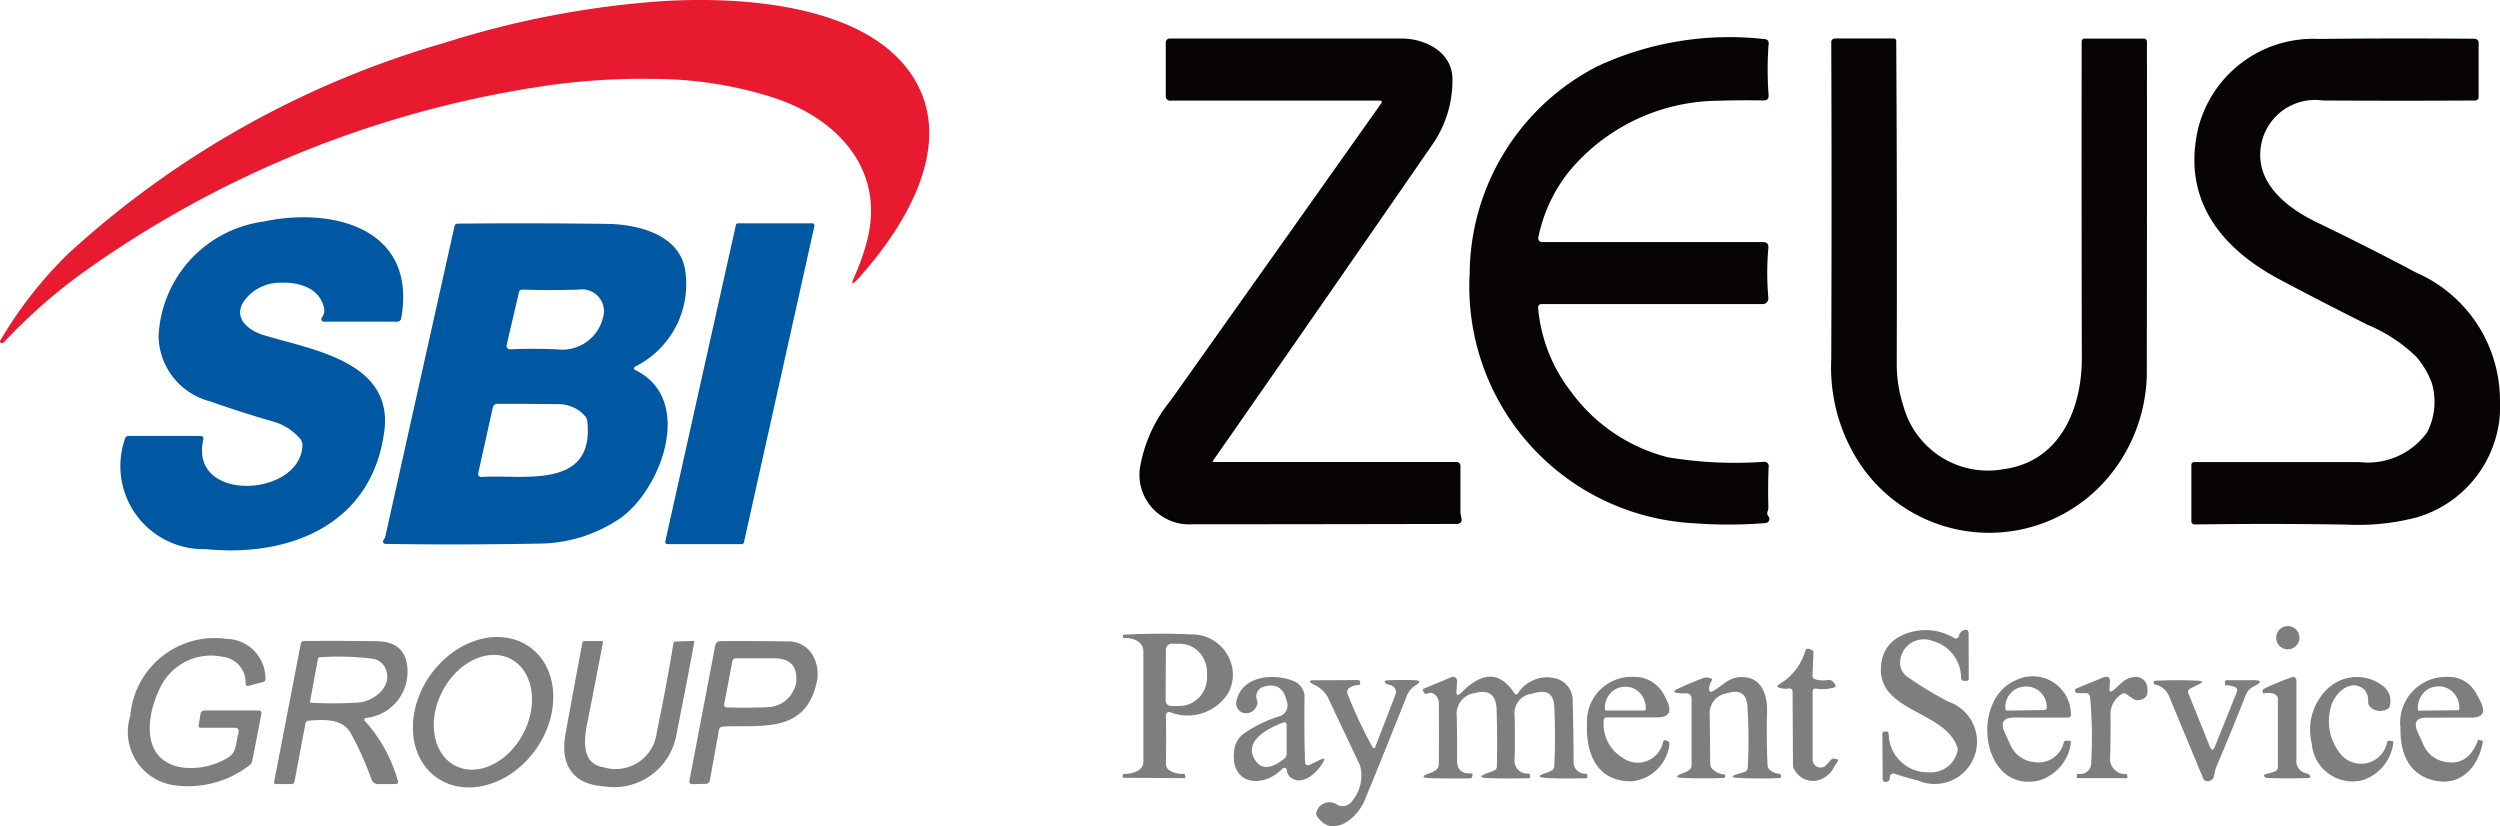
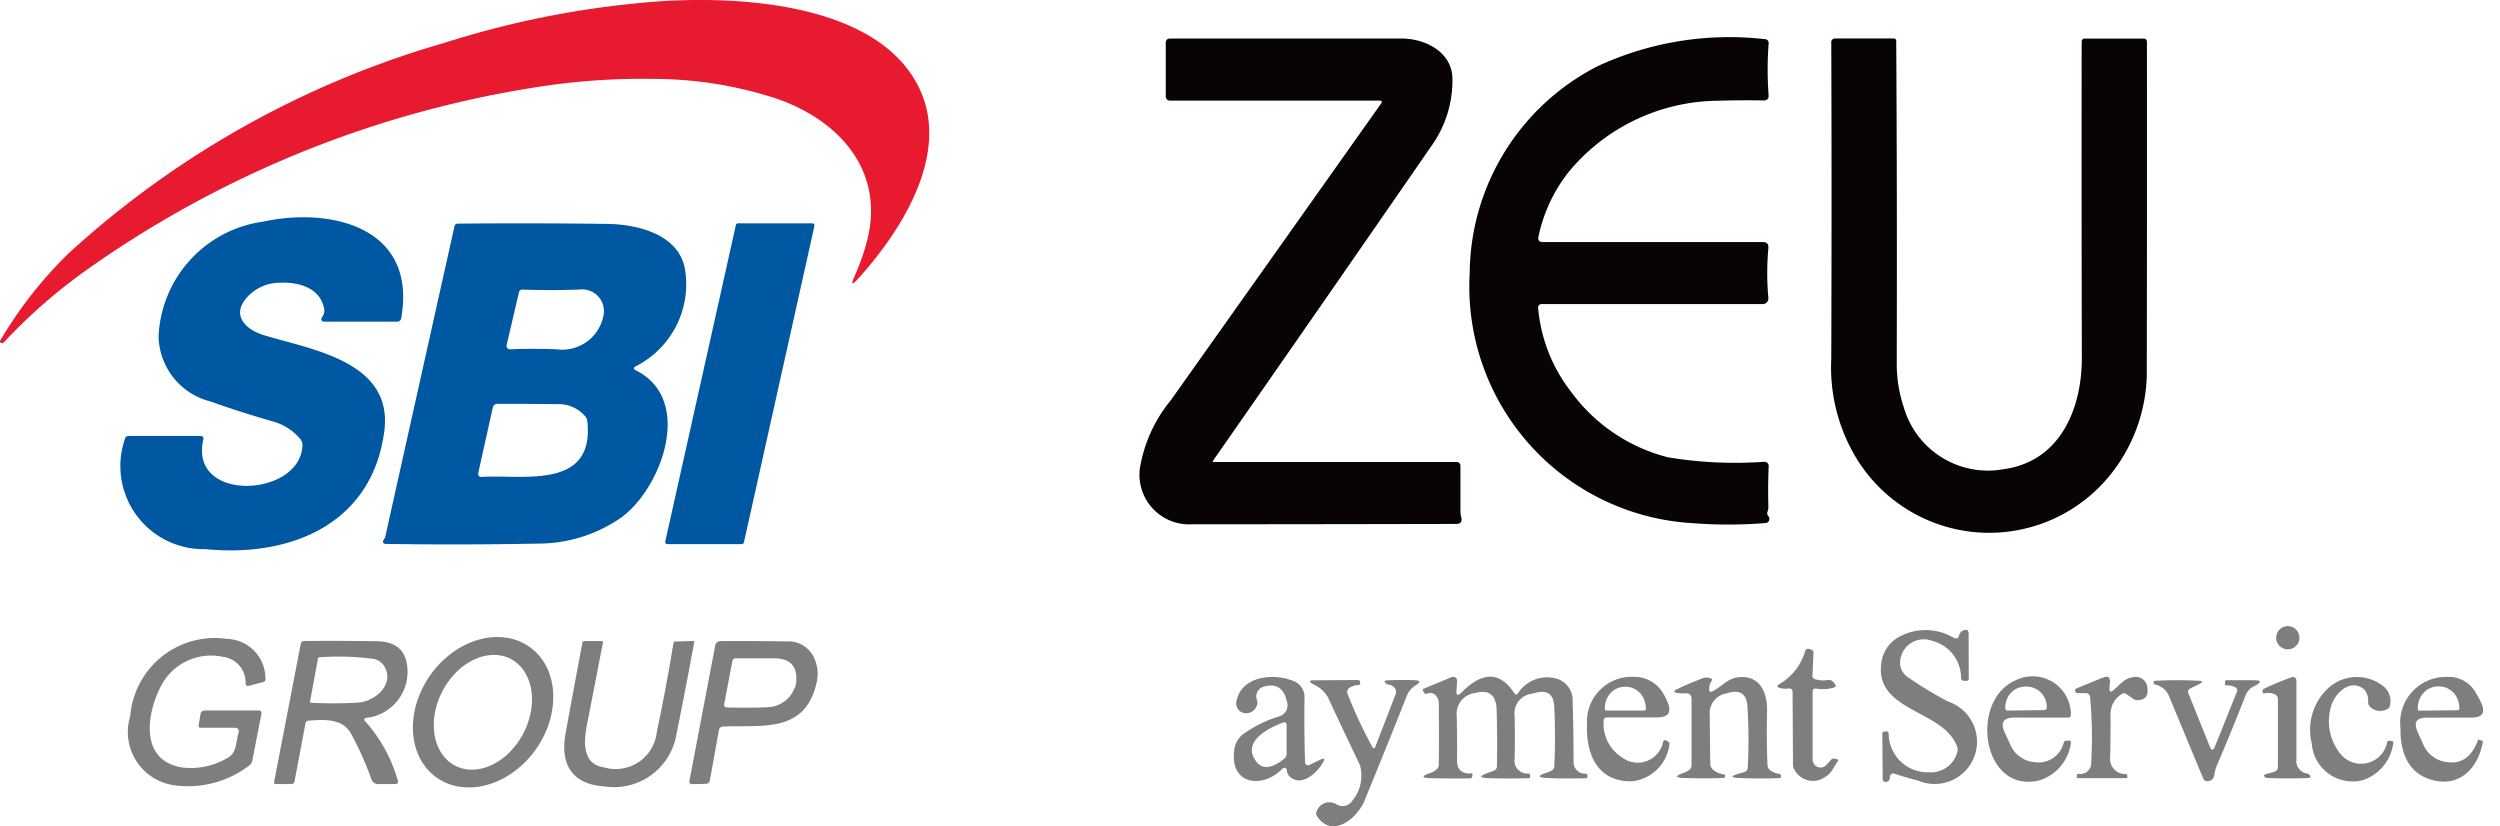
<svg xmlns="http://www.w3.org/2000/svg" id="tr02-01sbi" width="83.355" height="27.55" viewBox="0 0 83.355 27.55">
  <path id="パス_19177" data-name="パス 19177" d="M30.585,2.811c1.177,2.216-.492,4.843-1.971,6.479q-.316.349-.12-.081a7.358,7.358,0,0,0,.4-1.124c.656-2.405-.962-4.12-3.068-4.818a13.217,13.217,0,0,0-4.021-.636,22.488,22.488,0,0,0-3.735.247A35.331,35.331,0,0,0,2.711,9.127,18.067,18.067,0,0,0,.133,11.41a.1.1,0,0,1-.065.029.064.064,0,0,1-.049-.017.048.048,0,0,1-.01-.067A13.82,13.82,0,0,1,2.293,8.442,31.437,31.437,0,0,1,14.818,1.429a31,31,0,0,1,7.2-1.386C24.616-.128,29.142.094,30.585,2.811Z" transform="translate(0 0)" fill="#e71a2f" />
  <path id="パス_19178" data-name="パス 19178" d="M61.787,3.888H54.822a.142.142,0,0,1-.16-.162l0-1.777a.132.132,0,0,1,.038-.093.128.128,0,0,1,.091-.038q4.1,0,7.743,0c.764,0,1.671.439,1.686,1.33a3.745,3.745,0,0,1-.692,2.239q-3.673,5.319-7.285,10.5-.034.05.025.05h8.075a.129.129,0,0,1,.144.147l0,1.507a.787.787,0,0,0,.027.189q.059.222-.171.222-4.629.01-8.8.012a1.657,1.657,0,0,1-1.747-1.85,4.8,4.8,0,0,1,1.034-2.286q3.572-5.034,7-9.877Q61.918,3.888,61.787,3.888Z" transform="translate(-15.793 -0.533)" fill="#080404" />
  <path id="パス_19179" data-name="パス 19179" d="M71.646,10.8a5.3,5.3,0,0,0,1.1,2.793,5.763,5.763,0,0,0,3.222,2.18,13.638,13.638,0,0,0,3.2.152.143.143,0,0,1,.163.17q-.027.644-.009,1.332a.409.409,0,0,1-.027.156.148.148,0,0,0,.029.158.138.138,0,0,1,.022.142.137.137,0,0,1-.046.058.134.134,0,0,1-.069.025,15.158,15.158,0,0,1-2.409.006,7.9,7.9,0,0,1-7.459-8.328,7.82,7.82,0,0,1,4.272-6.913,10.437,10.437,0,0,1,5.558-.9.131.131,0,0,1,.137.16,11.4,11.4,0,0,0,0,1.7q.015.189-.171.185-.789-.013-1.519.01a6.531,6.531,0,0,0-4.969,2.365,5.191,5.191,0,0,0-1.019,2.191.131.131,0,0,0,0,.057.128.128,0,0,0,.024.051.124.124,0,0,0,.043.035.12.12,0,0,0,.054.013H79.14q.2,0,.182.2a9.217,9.217,0,0,0,0,1.661.19.19,0,0,1-.048.145.185.185,0,0,1-.138.061h-7.38a.11.11,0,0,0-.045.01.113.113,0,0,0-.038.028.115.115,0,0,0-.024.041A.118.118,0,0,0,71.646,10.8Z" transform="translate(-20.361 -0.527)" fill="#080404" />
  <path id="パス_19180" data-name="パス 19180" d="M96.955,13.069a5.512,5.512,0,0,1-1.141,3.2,5.185,5.185,0,0,1-8.611-.576,5.847,5.847,0,0,1-.768-3.2q.019-5.466,0-10.536a.124.124,0,0,1,.139-.141h1.949a.077.077,0,0,1,.055.023.08.08,0,0,1,.023.056q.032,5.1.017,10.814a4.547,4.547,0,0,0,.234,1.4,2.922,2.922,0,0,0,3.338,2.066c1.871-.256,2.606-2.008,2.6-3.729q-.013-5.229-.006-10.532a.1.1,0,0,1,.027-.067.09.09,0,0,1,.065-.028l1.966,0c.078,0,.118.039.118.119Q96.965,7.592,96.955,13.069Z" transform="translate(-25.377 -0.533)" fill="#080404" />
-   <path id="パス_19181" data-name="パス 19181" d="M111.447,13.3a2.872,2.872,0,0,0-.511-.867,5.162,5.162,0,0,0-1.633-1.073q-1.707-.858-2.949-1.521c-1.964-1.05-3.249-2.687-2.691-5.045a3.954,3.954,0,0,1,4.014-2.964q2.525-.027,5.2-.006a.129.129,0,0,1,.05.011.128.128,0,0,1,.042.029A.13.13,0,0,1,113,1.9a.123.123,0,0,1,.009.05v1.8a.118.118,0,0,1-.131.133q-2.386.015-5.061,0a1.829,1.829,0,0,0-2.041,1.388c-.3,1.314.825,2.184,1.829,2.669q1.786.863,3.315,1.677a4.656,4.656,0,0,1,2.8,4.213,3.864,3.864,0,0,1-2.763,3.949,7.619,7.619,0,0,1-2.325.245q-2.509-.042-5.075-.006a.109.109,0,0,1-.125-.125l0-1.854a.09.09,0,0,1,.1-.1q2.853,0,5.5,0a2.443,2.443,0,0,0,2.262-.994A2.221,2.221,0,0,0,111.447,13.3Z" transform="translate(-30.367 -0.532)" fill="#080404" />
  <path id="パス_19182" data-name="パス 19182" d="M9.873,12.976c-.475.592.051,1.033.574,1.2,1.557.486,4.355.856,4.049,3.209-.407,3.12-3.152,4.215-5.963,3.935a2.77,2.77,0,0,1-2.688-3.667.123.123,0,0,1,.131-.106H8.358q.133,0,.1.133c-.473,2.106,3.239,1.914,3.308.185a.338.338,0,0,0-.08-.229,1.842,1.842,0,0,0-.911-.574q-1.116-.322-2.074-.665A2.286,2.286,0,0,1,6.969,14.24a4.039,4.039,0,0,1,3.5-3.841c2.222-.484,5.123.17,4.593,3.209a.14.14,0,0,1-.152.129l-2.429,0a.082.082,0,0,1-.045-.013.086.086,0,0,1-.031-.036.091.091,0,0,1-.008-.048.092.092,0,0,1,.018-.045.375.375,0,0,0,.07-.324c-.158-.678-.852-.856-1.456-.833A1.478,1.478,0,0,0,9.873,12.976Z" transform="translate(-1.682 -3.011)" fill="#0058a2" />
  <path id="パス_19183" data-name="パス 19183" d="M26.518,15.448c1.966.992.816,4.007-.549,4.939a4.865,4.865,0,0,1-2.715.833q-2.578.048-5.1.01a.079.079,0,0,1-.066-.04.077.077,0,0,1-.01-.038.076.076,0,0,1,.01-.038.339.339,0,0,1,.036-.058.156.156,0,0,0,.03-.067q1.156-5.188,2.31-10.359a.1.1,0,0,1,.034-.055.1.1,0,0,1,.059-.023q2.435-.025,4.982.008c1.04.012,2.431.353,2.614,1.549A3.065,3.065,0,0,1,26.519,15.3Q26.369,15.373,26.518,15.448Zm-1.089-1.825a.727.727,0,0,0-.808-.873q-.992.033-1.886,0a.114.114,0,0,0-.127.1L22.2,14.6a.118.118,0,0,0,.023.1.116.116,0,0,0,.042.032.114.114,0,0,0,.052.01q.745-.033,1.555,0A1.4,1.4,0,0,0,25.428,13.623Zm-3.692,3.068-.485,2.184a.1.1,0,0,0,0,.046.1.1,0,0,0,.057.068.1.1,0,0,0,.045.008c1.35-.091,3.789.459,3.536-1.858a.292.292,0,0,0-.074-.168,1.154,1.154,0,0,0-.882-.4q-.987-.013-2.047-.01a.154.154,0,0,0-.1.036A.161.161,0,0,0,21.737,16.691Z" transform="translate(-5.308 -3.095)" fill="#0058a2" />
  <path id="パス_19184" data-name="パス 19184" d="M31.4,21.15,33.754,10.6a.075.075,0,0,1,.026-.042.074.074,0,0,1,.046-.016H36.3a.073.073,0,0,1,.032.007.076.076,0,0,1,.04.085l-2.35,10.546a.075.075,0,0,1-.026.042.074.074,0,0,1-.046.016H31.471a.073.073,0,0,1-.032-.007.075.075,0,0,1-.026-.021.076.076,0,0,1-.014-.064Z" transform="translate(-9.218 -3.096)" fill="#0058a2" />
  <path id="パス_19185" data-name="パス 19185" d="M107.818,30.326a.387.387,0,1,0-.382-.387A.385.385,0,0,0,107.818,30.326Z" transform="translate(-31.543 -8.676)" fill="#7d7e7d" />
  <path id="パス_19186" data-name="パス 19186" d="M89.075,34.615l0,.054a.124.124,0,0,1-.1.127.12.12,0,0,1-.07,0,.09.09,0,0,1-.068-.094l-.011-1.5a.073.073,0,0,1,.08-.083h.051a.071.071,0,0,1,.08.069,1.3,1.3,0,0,0,1.338,1.291.909.909,0,0,0,.949-.673.234.234,0,0,0,0-.166c-.432-1.262-2.8-1.17-2.526-2.841A1.138,1.138,0,0,1,89.322,30,1.835,1.835,0,0,1,91.215,30q.135.06.171-.085a.238.238,0,0,1,.156-.172q.158-.058.16.112l.006,1.486a.078.078,0,0,1-.089.089l-.068,0a.1.1,0,0,1-.1-.1A1.274,1.274,0,0,0,90.5,30.1a.792.792,0,0,0-1.082.773.581.581,0,0,0,.251.428,12.321,12.321,0,0,0,1.359.823,1.41,1.41,0,1,1-1,2.635q-.39-.1-.814-.237a.1.1,0,0,0-.046,0,.1.1,0,0,0-.043.018.106.106,0,0,0-.031.035A.11.11,0,0,0,89.075,34.615Z" transform="translate(-26.065 -8.729)" fill="#7d7e7d" />
-   <path id="パス_19187" data-name="パス 19187" d="M54.43,32.621q.015.742,0,1.609a.264.264,0,0,0,.118.237.8.8,0,0,0,.49.114.02.02,0,0,1,.011,0,.017.017,0,0,1,.006.008l.021.079q.015.06-.044.058l-2.026-.01q-.021,0-.019-.021l.006-.062a.05.05,0,0,1,.057-.05c.245.01.629-.094.629-.4q0-1.792,0-3.687c0-.333-.359-.453-.635-.437a.039.039,0,0,1-.046-.04l0-.06c0-.009,0-.013.011-.013a22.049,22.049,0,0,1,2.253-.012,1.359,1.359,0,0,1,1.293.829A1.262,1.262,0,0,1,56.5,31.9a1.591,1.591,0,0,1-1.937.624.1.1,0,0,0-.047,0,.1.1,0,0,0-.043.019.1.1,0,0,0-.041.083Zm0-2.191-.008,1.708a.184.184,0,0,0,.053.129.179.179,0,0,0,.128.054l.281,0a.866.866,0,0,0,.348-.072.9.9,0,0,0,.3-.207.965.965,0,0,0,.2-.311,1.006,1.006,0,0,0,.07-.367v-.158a.986.986,0,0,0-.263-.677.883.883,0,0,0-.639-.283l-.281,0a.179.179,0,0,0-.128.054A.184.184,0,0,0,54.434,30.43Z" transform="translate(-15.557 -8.782)" fill="#7d7e7d" />
  <path id="パス_19188" data-name="パス 19188" d="M9.6,33.106H8.48q-.084,0-.07-.087l.059-.357a.141.141,0,0,1,.154-.133l1.777,0q.127,0,.1.125l-.3,1.542a.271.271,0,0,1-.116.177,3.355,3.355,0,0,1-2.471.653,1.793,1.793,0,0,1-1.485-2.307,2.831,2.831,0,0,1,3.222-2.577,1.323,1.323,0,0,1,1.287,1.326.1.1,0,0,1-.082.116l-.468.121q-.112.029-.112-.089a.857.857,0,0,0-.749-.873,1.877,1.877,0,0,0-2.068.964c-.492.942-.717,2.473.673,2.719a2.369,2.369,0,0,0,1.534-.312c.327-.173.278-.522.371-.829Q9.788,33.106,9.6,33.106Z" transform="translate(-1.786 -8.841)" fill="#7d7e7d" />
  <path id="パス_19189" data-name="パス 19189" d="M20.217,34.707a1.814,1.814,0,0,1-.529-.667,2.231,2.231,0,0,1-.2-.89,2.832,2.832,0,0,1,.153-.978,3.258,3.258,0,0,1,.486-.917,3.218,3.218,0,0,1,.745-.716,2.739,2.739,0,0,1,.891-.406,2.145,2.145,0,0,1,.9-.034,1.781,1.781,0,0,1,.774.342,1.814,1.814,0,0,1,.529.667,2.231,2.231,0,0,1,.2.89,2.831,2.831,0,0,1-.153.978,3.256,3.256,0,0,1-.486.917,3.219,3.219,0,0,1-.745.716,2.74,2.74,0,0,1-.891.406,2.145,2.145,0,0,1-.9.034A1.781,1.781,0,0,1,20.217,34.707Zm.65-.366a1.2,1.2,0,0,0,.581.148,1.544,1.544,0,0,0,.638-.143,2.107,2.107,0,0,0,.6-.413,2.6,2.6,0,0,0,.729-1.351,2.166,2.166,0,0,0,.021-.732,1.6,1.6,0,0,0-.225-.622,1.218,1.218,0,0,0-.436-.417,1.2,1.2,0,0,0-.581-.148,1.545,1.545,0,0,0-.638.143,2.107,2.107,0,0,0-.6.413,2.56,2.56,0,0,0-.466.619,2.586,2.586,0,0,0-.264.731,2.168,2.168,0,0,0-.021.732,1.6,1.6,0,0,0,.225.622A1.218,1.218,0,0,0,20.867,34.341Z" transform="translate(-5.72 -8.827)" fill="#7d7e7d" />
  <path id="パス_19190" data-name="パス 19190" d="M15.978,32.932a5,5,0,0,1,1.078,1.948q.065.148-.1.146l-.54,0a.231.231,0,0,1-.234-.168,10.24,10.24,0,0,0-.681-1.519c-.285-.515-.912-.464-1.407-.428a.111.111,0,0,0-.11.1l-.363,1.925a.1.1,0,0,1-.106.089l-.508,0q-.082,0-.065-.081l.888-4.6a.11.11,0,0,1,.108-.089q1.272-.01,2.426.008.873.012,1,.74A1.543,1.543,0,0,1,16,32.82a.06.06,0,0,0-.033.015.062.062,0,0,0-.018.031.063.063,0,0,0,0,.036A.061.061,0,0,0,15.978,32.932Zm.686-1.729a.538.538,0,0,0-.447-.357,9.024,9.024,0,0,0-1.766-.048.051.051,0,0,0-.049.046l-.264,1.43q-.006.037.028.039a13.282,13.282,0,0,0,1.587-.006C16.254,32.273,16.9,31.776,16.665,31.2Z" transform="translate(-3.801 -8.883)" fill="#7d7e7d" />
  <path id="パス_19191" data-name="パス 19191" d="M27.388,33.053c-.1.526-.173,1.3.555,1.411a1.381,1.381,0,0,0,1.777-1.189q.314-1.48.553-2.951a.056.056,0,0,1,.059-.052l.6-.019q.042,0,.034.04-.289,1.571-.587,3.041A2.112,2.112,0,0,1,27.954,35.1c-1.049-.069-1.469-.725-1.277-1.767q.28-1.536.561-3.026a.057.057,0,0,1,.059-.05l.58,0q.055,0,.044.056Q27.654,31.7,27.388,33.053Z" transform="translate(-7.819 -8.882)" fill="#7d7e7d" />
  <path id="パス_19192" data-name="パス 19192" d="M33.522,33.229l-.3,1.665a.135.135,0,0,1-.145.125l-.454.01a.087.087,0,0,1-.038-.008A.088.088,0,0,1,32.556,35a.089.089,0,0,1-.019-.074L33.4,30.4a.172.172,0,0,1,.058-.1.167.167,0,0,1,.106-.04q1.089-.008,2.228.01a.936.936,0,0,1,.9.54,1.259,1.259,0,0,1,.082.858c-.39,1.675-1.819,1.384-3.112,1.44A.136.136,0,0,0,33.522,33.229Zm.447-2.29L33.7,32.351q-.023.116.093.12.766.023,1.422-.012a.991.991,0,0,0,.816-.6.511.511,0,0,0,.063-.187q.1-.836-.726-.838l-1.266,0A.119.119,0,0,0,33.968,30.94Z" transform="translate(-9.552 -8.884)" fill="#7d7e7d" />
  <path id="パス_19193" data-name="パス 19193" d="M85.068,32.064l0,2.245a.272.272,0,0,0,.047.152.266.266,0,0,0,.123.1.263.263,0,0,0,.156.011.265.265,0,0,0,.135-.08l.144-.162a.134.134,0,0,1,.139-.044l.061.013q.072.017.029.079c-.139.189-.179.366-.392.5a.7.7,0,0,1-1.028-.193.335.335,0,0,1-.068-.2L84.4,32.048a.11.11,0,0,0-.08-.105.111.111,0,0,0-.047,0,.679.679,0,0,1-.31-.021q-.135-.042-.013-.118a1.9,1.9,0,0,0,.869-1.1.1.1,0,0,1,.145-.075l.059.021a.1.1,0,0,1,.074.11l-.034.75a.113.113,0,0,0,.084.123.9.9,0,0,0,.428.027.184.184,0,0,1,.179.066l.051.062q.082.094-.038.127a1.315,1.315,0,0,1-.566.035Q85.068,31.925,85.068,32.064Z" transform="translate(-24.632 -8.988)" fill="#7d7e7d" />
  <path id="パス_19194" data-name="パス 19194" d="M60.005,35.061a.088.088,0,0,0-.017-.046.085.085,0,0,0-.039-.03.084.084,0,0,0-.049,0,.085.085,0,0,0-.043.024c-.639.671-1.76.559-1.608-.609a.778.778,0,0,1,.335-.569,4.31,4.31,0,0,1,1.135-.557.383.383,0,0,0,.285-.507q-.148-.651-.73-.5a.34.34,0,0,0-.259.474.241.241,0,0,1-.015.173.373.373,0,0,1-.394.245.322.322,0,0,1-.228-.13.326.326,0,0,1-.057-.258c.171-.869,1.249-.948,1.893-.688a.573.573,0,0,1,.378.59q-.013,1.075.019,2.124a.1.1,0,0,0,.013.048.1.1,0,0,0,.081.051.1.1,0,0,0,.048-.009l.382-.183q.179-.087.08.089c-.2.36-.711.821-1.093.5A.308.308,0,0,1,60.005,35.061Zm-.127-1.586c-.525.189-1.4.655-.884,1.312.264.335.679.094.928-.114a.2.2,0,0,0,.074-.16l0-.956Q59.994,33.432,59.878,33.475Z" transform="translate(-17.098 -9.381)" fill="#7d7e7d" />
  <path id="パス_19195" data-name="パス 19195" d="M68.281,32.386q-.025.276.169.079,1.047-1.064,1.76.025.053.081.118.008a1.146,1.146,0,0,1,1.331-.48.751.751,0,0,1,.494.752q.03.939.032,2.054a.383.383,0,0,0,.4.349.057.057,0,0,1,.059.066v.05a.032.032,0,0,1-.032.035q-.707.021-1.295-.006-.509-.023-.023-.181a.886.886,0,0,0,.16-.069.165.165,0,0,0,.087-.145q.046-.937,0-1.983-.029-.615-.618-.466l-.165.04a.651.651,0,0,0-.54.721q.019.694,0,1.449a.425.425,0,0,0,.452.484.062.062,0,0,1,.065.069v.052q0,.033-.032.033-.683.023-1.367,0-.435-.015-.027-.168l.209-.077a.156.156,0,0,0,.11-.156q.017-1.016-.009-1.875-.023-.719-.662-.576l-.068.015a.7.7,0,0,0-.6.781q.017.784.01,1.469,0,.468.49.426h.01l.009.006a.025.025,0,0,1,.006.009.025.025,0,0,1,0,.011l-.006.062a.079.079,0,0,1-.087.081q-.715.008-1.274-.006-.515-.012-.027-.179a.6.6,0,0,0,.181-.1.231.231,0,0,0,.066-.081.228.228,0,0,0,.024-.1q.01-1.033,0-2.039a.377.377,0,0,0-.1-.258.239.239,0,0,0-.279-.066.093.093,0,0,1-.133-.062l-.019-.048a.033.033,0,0,1,.019-.048l.935-.389a.136.136,0,0,1,.188.139Z" transform="translate(-19.718 -9.377)" fill="#7d7e7d" />
  <path id="パス_19196" data-name="パス 19196" d="M75.462,33.433a1.31,1.31,0,0,0,.61,1.2.862.862,0,0,0,1.374-.526.065.065,0,0,1,.038-.041.064.064,0,0,1,.055,0l.076.042a.086.086,0,0,1,.035.039.09.09,0,0,1,.006.053,1.409,1.409,0,0,1-1.249,1.233c-1.163.021-1.544-.917-1.5-1.929a1.489,1.489,0,0,1,1.57-1.553,1.108,1.108,0,0,1,.99.586,2.221,2.221,0,0,1,.124.247q.219.518-.338.518l-1.675,0A.109.109,0,0,0,75.462,33.433Zm.1-.36,1.251,0a.056.056,0,0,0,.022,0,.057.057,0,0,0,.031-.031.058.058,0,0,0,0-.022v-.033a.749.749,0,0,0-.051-.271.713.713,0,0,0-.145-.229.662.662,0,0,0-.216-.153.628.628,0,0,0-.255-.053h-.038a.643.643,0,0,0-.467.209.732.732,0,0,0-.192.5v.033a.058.058,0,0,0,.017.041A.057.057,0,0,0,75.566,33.072Z" transform="translate(-21.993 -9.383)" fill="#7d7e7d" />
  <path id="パス_19197" data-name="パス 19197" d="M80.3,32.432c.285-.145.492-.412.817-.461.757-.114,1.021.5,1,1.145q-.023.856.015,1.771a.231.231,0,0,0,.087.177.564.564,0,0,0,.308.118.06.06,0,0,1,.036.019.058.058,0,0,1,.015.037v.052a.03.03,0,0,1-.034.035q-.614.027-1.314,0-.513-.019-.017-.158l.146-.042a.157.157,0,0,0,.114-.143,17.438,17.438,0,0,0-.01-2.045q-.04-.617-.627-.455l-.1.027a.663.663,0,0,0-.53.713l.017,1.63a.257.257,0,0,0,.1.2.663.663,0,0,0,.355.15.055.055,0,0,1,.023.009.056.056,0,0,1,.017.018.057.057,0,0,1,0,.048.067.067,0,0,1-.065.046q-.641.023-1.285,0-.485-.015-.025-.172a.593.593,0,0,0,.16-.083A.2.2,0,0,0,79.6,34.9l0-2.2q0-.218-.213-.2a1.384,1.384,0,0,1-.219-.006q-.278-.029-.023-.147.4-.189.827-.349a.34.34,0,0,1,.285.013.04.04,0,0,1,.017.066.489.489,0,0,0-.087.279Q80.184,32.491,80.3,32.432Z" transform="translate(-23.2 -9.383)" fill="#7d7e7d" />
  <path id="パス_19198" data-name="パス 19198" d="M94.7,33.3q-.551,0-.316.509l.181.389a.958.958,0,0,0,.814.588.861.861,0,0,0,.971-.657.082.082,0,0,1,.086-.058l.078,0q.1,0,.07.1A1.519,1.519,0,0,1,95.52,35.4c-1.9.43-2.315-2.652-.8-3.33a1.275,1.275,0,0,1,1.867,1.1q.021.131-.11.131Zm-.217-.233L95.7,33.05a.083.083,0,0,0,.032-.007A.084.084,0,0,0,95.777,33a.085.085,0,0,0,.006-.033l0-.025a.7.7,0,0,0-.205-.482.668.668,0,0,0-.479-.194h-.034a.664.664,0,0,0-.258.056.675.675,0,0,0-.217.153.691.691,0,0,0-.143.226.7.7,0,0,0-.047.265l0,.025a.085.085,0,0,0,.025.059A.083.083,0,0,0,94.482,33.069Z" transform="translate(-27.539 -9.375)" fill="#7d7e7d" />
  <path id="パス_19199" data-name="パス 19199" d="M99.212,32.4c.2-.162.367-.4.635-.436a.392.392,0,0,1,.508.378q.043.358-.307.382a.27.27,0,0,1-.179-.052l-.207-.145a.135.135,0,0,0-.177,0,.793.793,0,0,0-.361.649q.008.638-.01,1.424a.511.511,0,0,0,.544.588.016.016,0,0,1,.017.015l.011.054q.015.069-.053.067l-1.614,0C98,35.324,98,35.316,98,35.3l0-.052a.06.06,0,0,1,.067-.067.361.361,0,0,0,.414-.382,14.547,14.547,0,0,0-.038-2.185.143.143,0,0,0-.046-.09.135.135,0,0,0-.093-.035l-.272,0a.079.079,0,0,1-.086-.071.086.086,0,0,1,0-.05.046.046,0,0,1,.027-.029l.9-.368q.255-.1.232.173l-.017.189Q99.083,32.5,99.212,32.4Z" transform="translate(-28.756 -9.379)" fill="#7d7e7d" />
  <path id="パス_19200" data-name="パス 19200" d="M107.193,32.527a.548.548,0,0,0-.321-.029c-.055.01-.082-.013-.082-.069a.094.094,0,0,1,.015-.052.081.081,0,0,1,.035-.031,9.415,9.415,0,0,1,.93-.385.113.113,0,0,1,.139.056.117.117,0,0,1,.013.053q0,1.289,0,2.631a.415.415,0,0,0,.34.468.172.172,0,0,1,.09.046c.037.033.047.06.03.079a.063.063,0,0,1-.052.027q-.661.029-1.388,0a.112.112,0,0,1-.07-.029c-.049-.045-.042-.076.02-.094l.293-.085a.163.163,0,0,0,.086-.06.161.161,0,0,0,.033-.1V32.7A.174.174,0,0,0,107.193,32.527Z" transform="translate(-31.354 -9.382)" fill="#7d7e7d" />
  <path id="パス_19201" data-name="パス 19201" d="M110.86,32.379c-.46-.41-1.009.114-1.125.582a1.727,1.727,0,0,0,.279,1.5.886.886,0,0,0,1.6-.337.062.062,0,0,1,.07-.046l.09.01c.037,0,.052.024.044.062a1.5,1.5,0,0,1-1.019,1.243,1.367,1.367,0,0,1-1.7-1.228,1.894,1.894,0,0,1,.489-1.783,1.418,1.418,0,0,1,1.9-.12.631.631,0,0,1,.215.655.131.131,0,0,1-.074.1.478.478,0,0,1-.583-.071.208.208,0,0,1-.067-.15A.584.584,0,0,0,110.86,32.379Z" transform="translate(-32.021 -9.38)" fill="#7d7e7d" />
  <path id="パス_19202" data-name="パス 19202" d="M114.174,33.309q-.513,0-.3.474.059.135.183.409a.971.971,0,0,0,.8.6q.723.1,1.025-.727a.029.029,0,0,1,.042-.019l.107.037a.025.025,0,0,1,.017.031c-.144.836-.728,1.492-1.616,1.291-.865-.195-1.141-.921-1.13-1.744a1.527,1.527,0,0,1,1.543-1.711,1.039,1.039,0,0,1,.979.547c.054.091.106.19.158.295q.249.515-.316.515Zm-.239-.233,1.278-.015a.052.052,0,0,0,.036-.017.053.053,0,0,0,.015-.037v-.033a.738.738,0,0,0-.054-.273.722.722,0,0,0-.148-.23.67.67,0,0,0-.221-.152.636.636,0,0,0-.259-.051h-.038a.655.655,0,0,0-.473.215.739.739,0,0,0-.191.507v.033a.054.054,0,0,0,0,.021.058.058,0,0,0,.012.018.057.057,0,0,0,.018.012A.051.051,0,0,0,113.935,33.076Z" transform="translate(-33.265 -9.381)" fill="#7d7e7d" />
  <path id="パス_19203" data-name="パス 19203" d="M64,34.34l.682-1.765a.215.215,0,0,0,.014-.106.211.211,0,0,0-.039-.1.278.278,0,0,0-.192-.116.242.242,0,0,1-.1-.042q-.063-.048-.042-.075a.072.072,0,0,1,.053-.027q.477-.025.943-.006.285.012.042.162a.749.749,0,0,0-.306.362q-.682,1.727-1.409,3.492c-.245.6-1.093,1.28-1.587.509a.142.142,0,0,1-.009-.146.447.447,0,0,1,.688-.225.385.385,0,0,0,.28.029.39.39,0,0,0,.226-.169,1.313,1.313,0,0,0,.251-1.183q-.582-1.218-1.074-2.27a1.022,1.022,0,0,0-.492-.428q-.224-.131.034-.131l1.46-.008a.075.075,0,0,1,.078.062.127.127,0,0,1,0,.058.051.051,0,0,1-.053.046.575.575,0,0,0-.287.083.165.165,0,0,0-.074.224,14.608,14.608,0,0,0,.833,1.777A.044.044,0,0,0,64,34.34Z" transform="translate(-18.151 -9.423)" fill="#7d7e7d" />
  <path id="パス_19204" data-name="パス 19204" d="M103.523,34.314q.085.21.171,0l.737-1.835a.109.109,0,0,0,0-.079.111.111,0,0,0-.053-.06.644.644,0,0,0-.3-.066.049.049,0,0,1-.02,0,.051.051,0,0,1-.017-.011.053.053,0,0,1-.012-.016.048.048,0,0,1,0-.02l0-.058c0-.045.02-.067.063-.067l.876,0q.438,0,.021.206a.55.55,0,0,0-.275.306q-.468,1.195-.941,2.3a1.355,1.355,0,0,0-.1.343.223.223,0,0,1-.217.212.139.139,0,0,1-.152-.093q-.557-1.332-1.135-2.731a.652.652,0,0,0-.475-.4.041.041,0,0,1-.032-.025.074.074,0,0,1-.008-.06.049.049,0,0,1,.052-.039,13.943,13.943,0,0,1,1.448,0q.21.013.021.108l-.3.15a.118.118,0,0,0-.063.168Z" transform="translate(-29.844 -9.423)" fill="#7d7e7d" />
</svg>